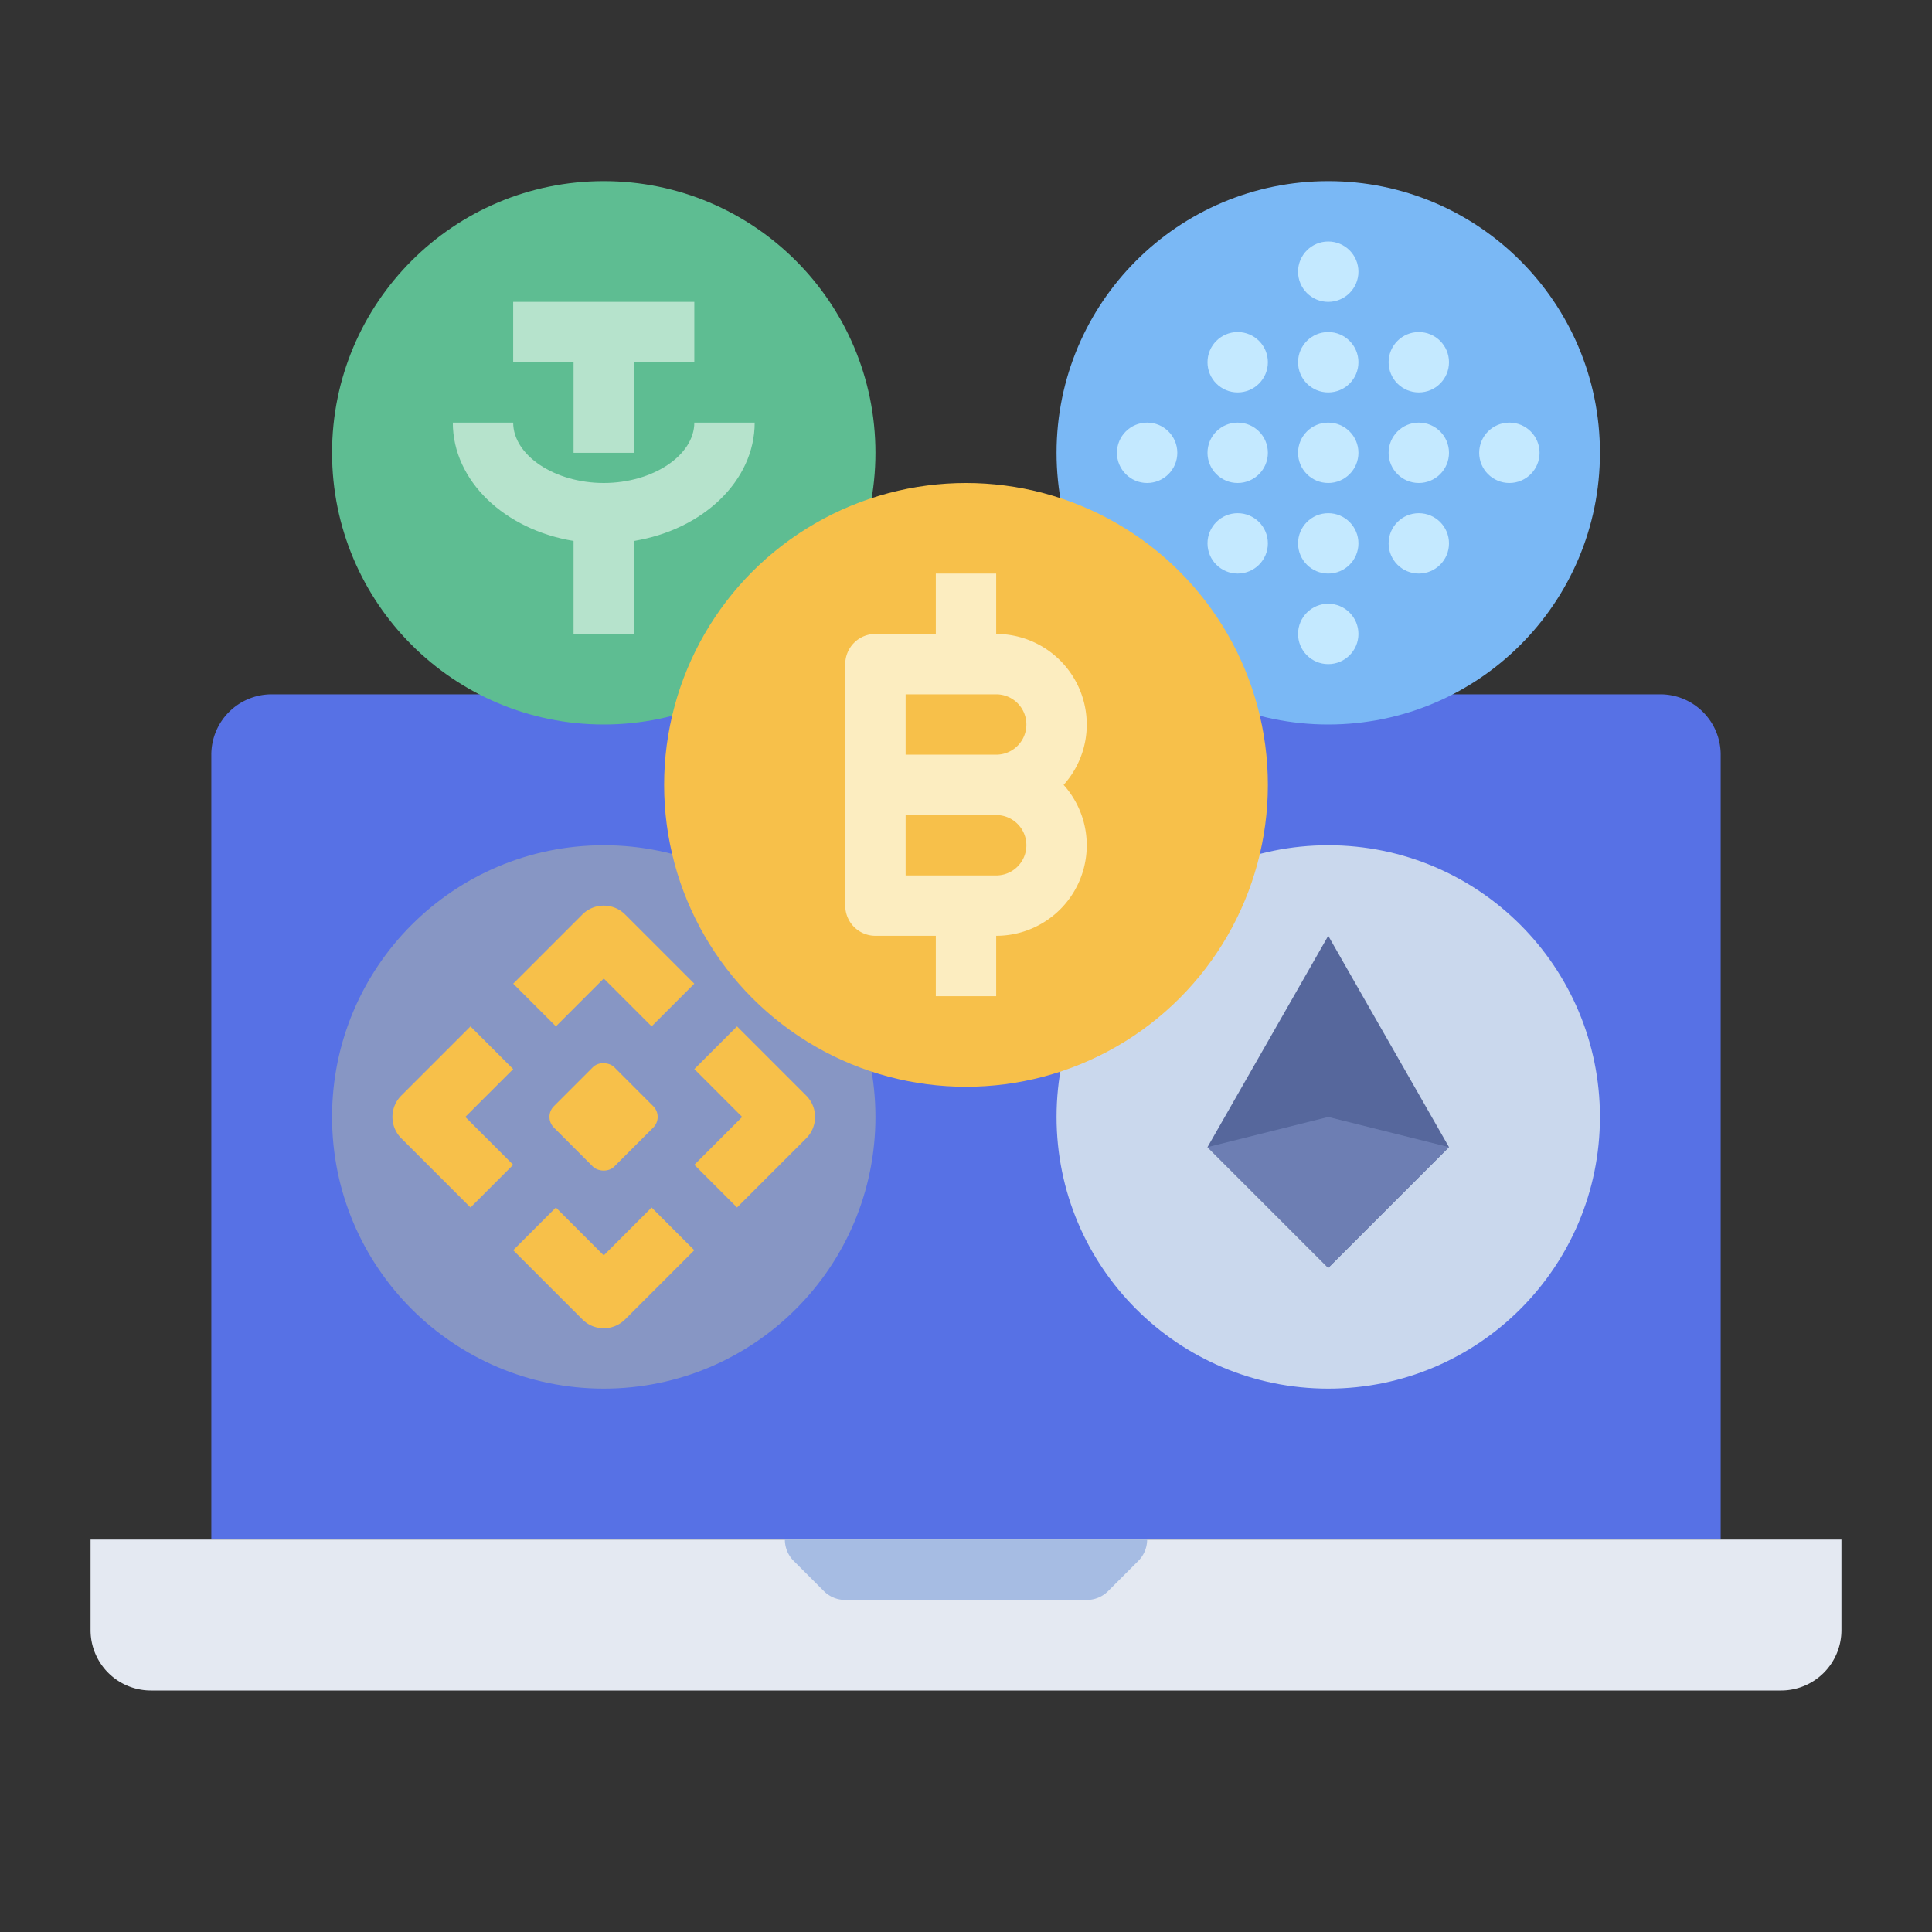
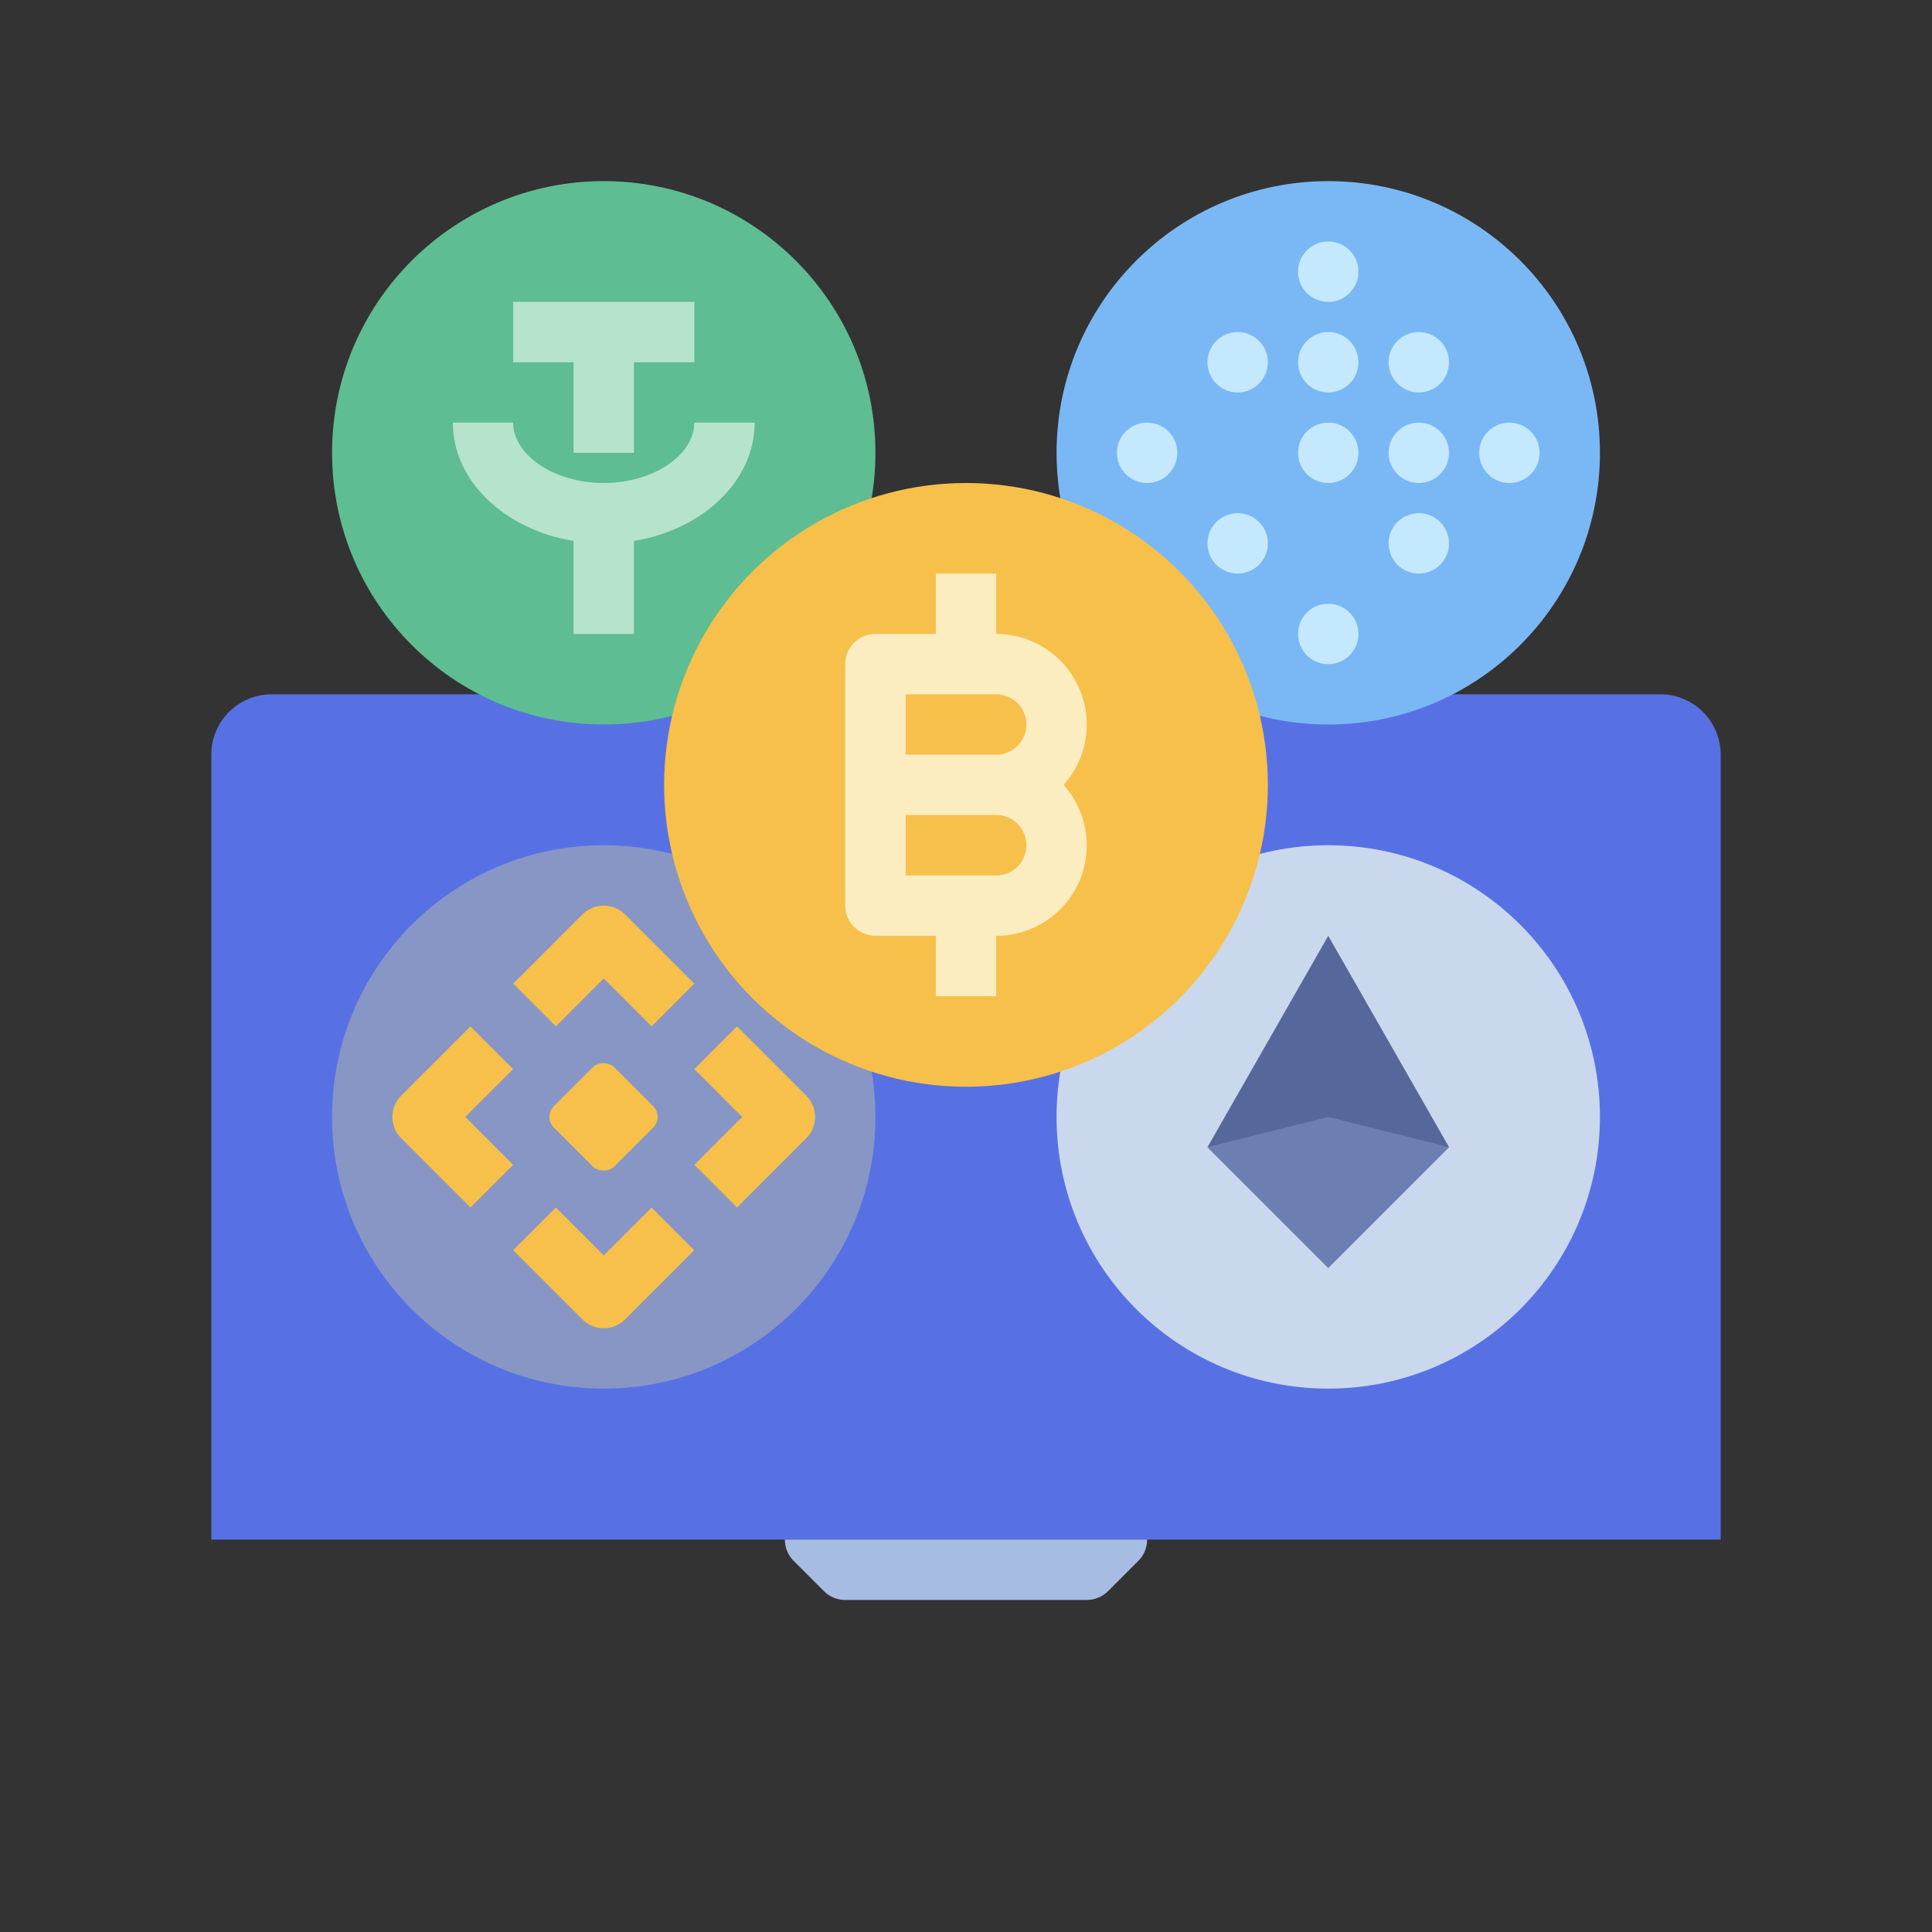
<svg xmlns="http://www.w3.org/2000/svg" id="flat" height="512" viewBox="0 0 512 512" width="512">
  <rect x="0" y="0" width="512" height="512" fill="#333333" stroke="none" />
  <path d="m72 184a16 16 0 0 0 -16 16v208h400v-208a16 16 0 0 0 -16-16z" fill="#5771e5" />
  <circle cx="160" cy="296" fill="#8796c4" r="72" />
-   <path d="m124.683 319.997-18.34-18.34a7.999 7.999 0 0 1 0-11.313l18.34-18.34 11.313 11.313-12.683 12.683 12.683 12.683z" fill="#f7c04a" />
+   <path d="m124.683 319.997-18.34-18.34a7.999 7.999 0 0 1 0-11.313l18.34-18.34 11.313 11.313-12.683 12.683 12.683 12.683" fill="#f7c04a" />
  <path d="m172.683 271.997-12.683-12.683-12.683 12.683-11.313-11.313 18.34-18.34a8 8 0 0 1 11.313 0l18.34 18.34z" fill="#f7c04a" />
  <path d="m160 352a7.975 7.975 0 0 1 -5.657-2.343l-18.34-18.34 11.313-11.313 12.683 12.683 12.683-12.683 11.313 11.313-18.34 18.34a7.975 7.975 0 0 1 -5.657 2.343z" fill="#f7c04a" />
  <path d="m195.317 319.997-11.313-11.313 12.683-12.683-12.683-12.683 11.313-11.313 18.34 18.34a7.999 7.999 0 0 1 0 11.313z" fill="#f7c04a" />
  <rect fill="#f7c04a" height="22.627" rx="4" transform="matrix(.707 -.707 .707 .707 -162.441 199.833)" width="22.627" x="148.686" y="284.686" />
-   <path d="m488 408v24a15.996 15.996 0 0 1 -16 16h-432a15.996 15.996 0 0 1 -16-16v-24z" fill="#e4e9f2" />
  <path d="m304 408a8.003 8.003 0 0 1 -2.34 5.66l-8 8a8.008 8.008 0 0 1 -5.66 2.34h-64a8.008 8.008 0 0 1 -5.66-2.34l-8-8a8.003 8.003 0 0 1 -2.34-5.66z" fill="#a6bce3" />
  <circle cx="160" cy="120" fill="#5ebd92" r="72" />
  <path d="m152 120h16v-24h16v-16h-48v16h16z" fill="#b6e3cc" />
  <path d="m200 112h-16c0 8.673-10.991 16-24 16s-24-7.327-24-16h-16c0 15.454 13.764 28.383 32 31.356v24.644h16v-24.644c18.236-2.973 32-15.902 32-31.356z" fill="#b6e3cc" />
  <circle cx="352" cy="120" fill="#7ab8f5" r="72" />
  <g fill="#c4e9ff">
    <circle cx="352" cy="120" r="8" />
    <circle cx="352" cy="96" r="8" />
-     <circle cx="328" cy="120" r="8" />
    <circle cx="376" cy="120" r="8" />
    <circle cx="400" cy="120" r="8" />
    <circle cx="304" cy="120" r="8" />
    <circle cx="352" cy="72" r="8" />
    <circle cx="352" cy="168" r="8" />
-     <circle cx="352" cy="144" r="8" />
    <circle cx="328" cy="144" r="8" />
    <circle cx="328" cy="96" r="8" />
    <circle cx="376" cy="96" r="8" />
    <circle cx="376" cy="144" r="8" />
  </g>
  <circle cx="352" cy="296" fill="#cad8ed" r="72" />
  <path d="m352 248-32 56 32 32 32-32z" fill="#56679c" />
  <path d="m384 304-32-8-32 8 32 32z" fill="#6d7eb3" />
  <circle cx="256" cy="208" fill="#f7c04a" r="80" />
  <path d="m288 192a24.027 24.027 0 0 0 -24-24v-16.001h-16v16.001h-16a8 8 0 0 0 -8 8v64a8 8 0 0 0 8 8h16v15.999h16v-15.999a23.985 23.985 0 0 0 17.869-40 23.901 23.901 0 0 0 6.131-16zm-48-8h24a8 8 0 0 1 0 16h-24zm24 48h-24v-16h24a8 8 0 0 1 0 16z" fill="#fcedc0" />
</svg>